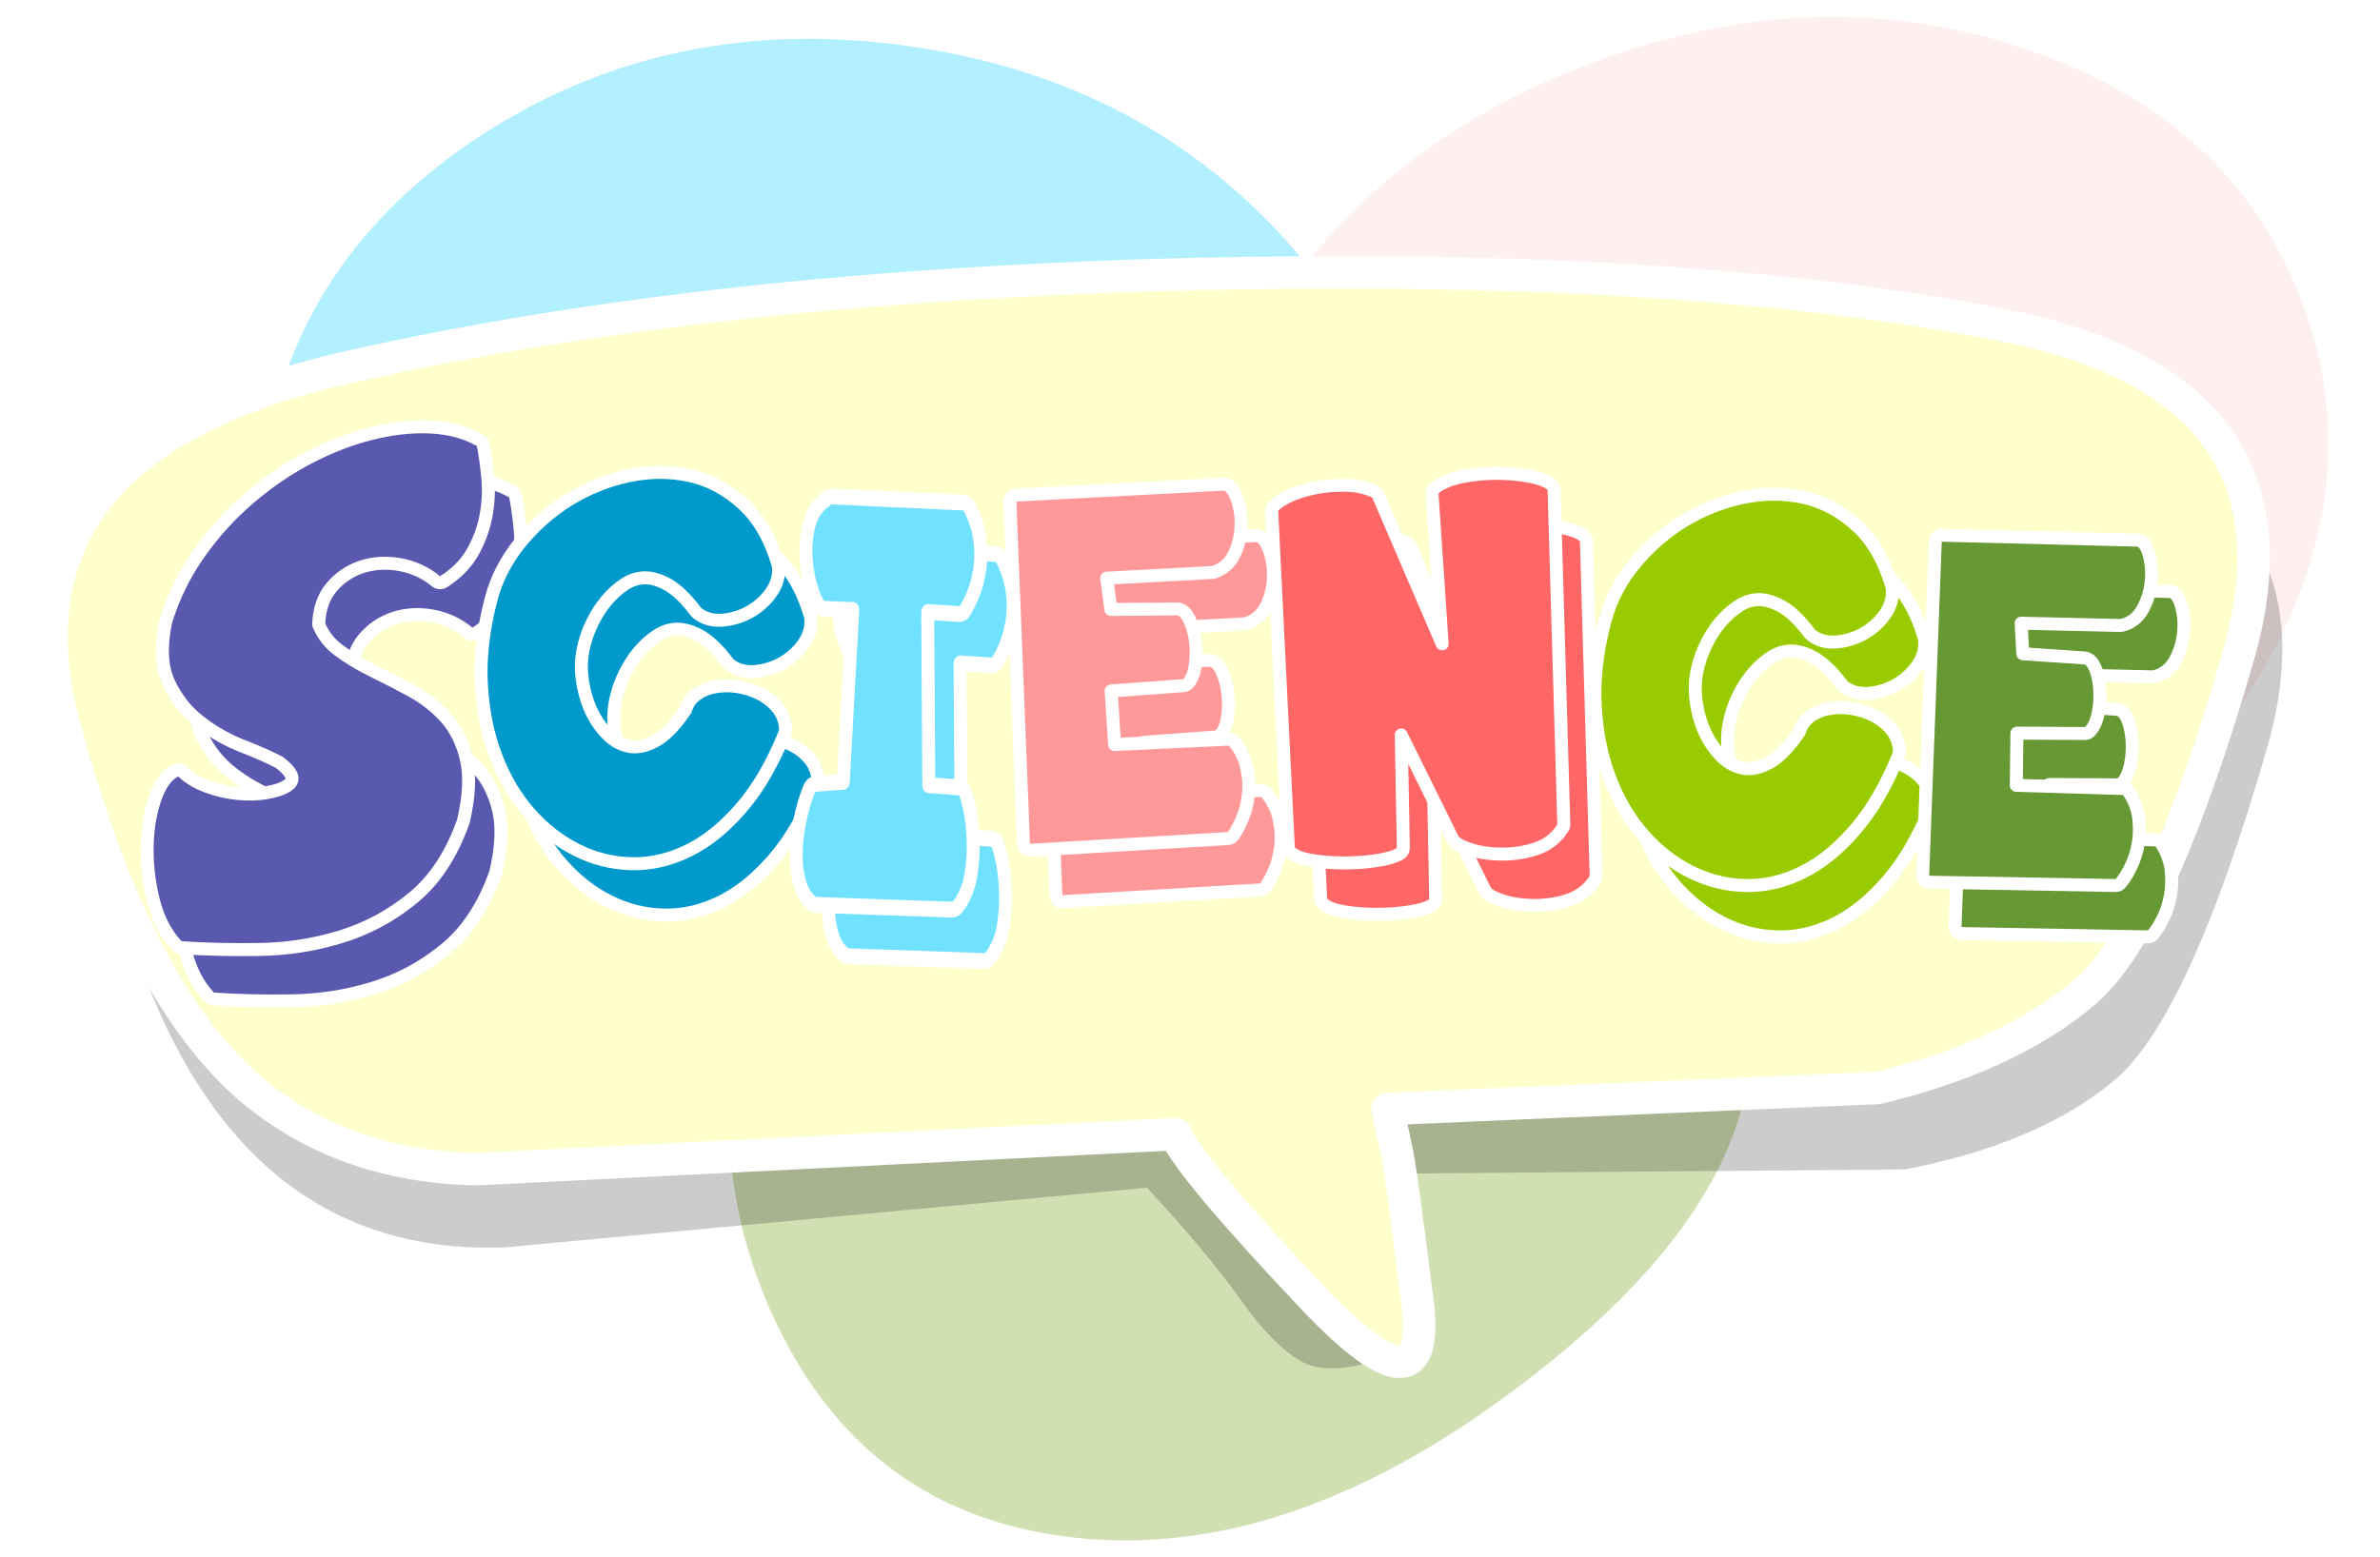
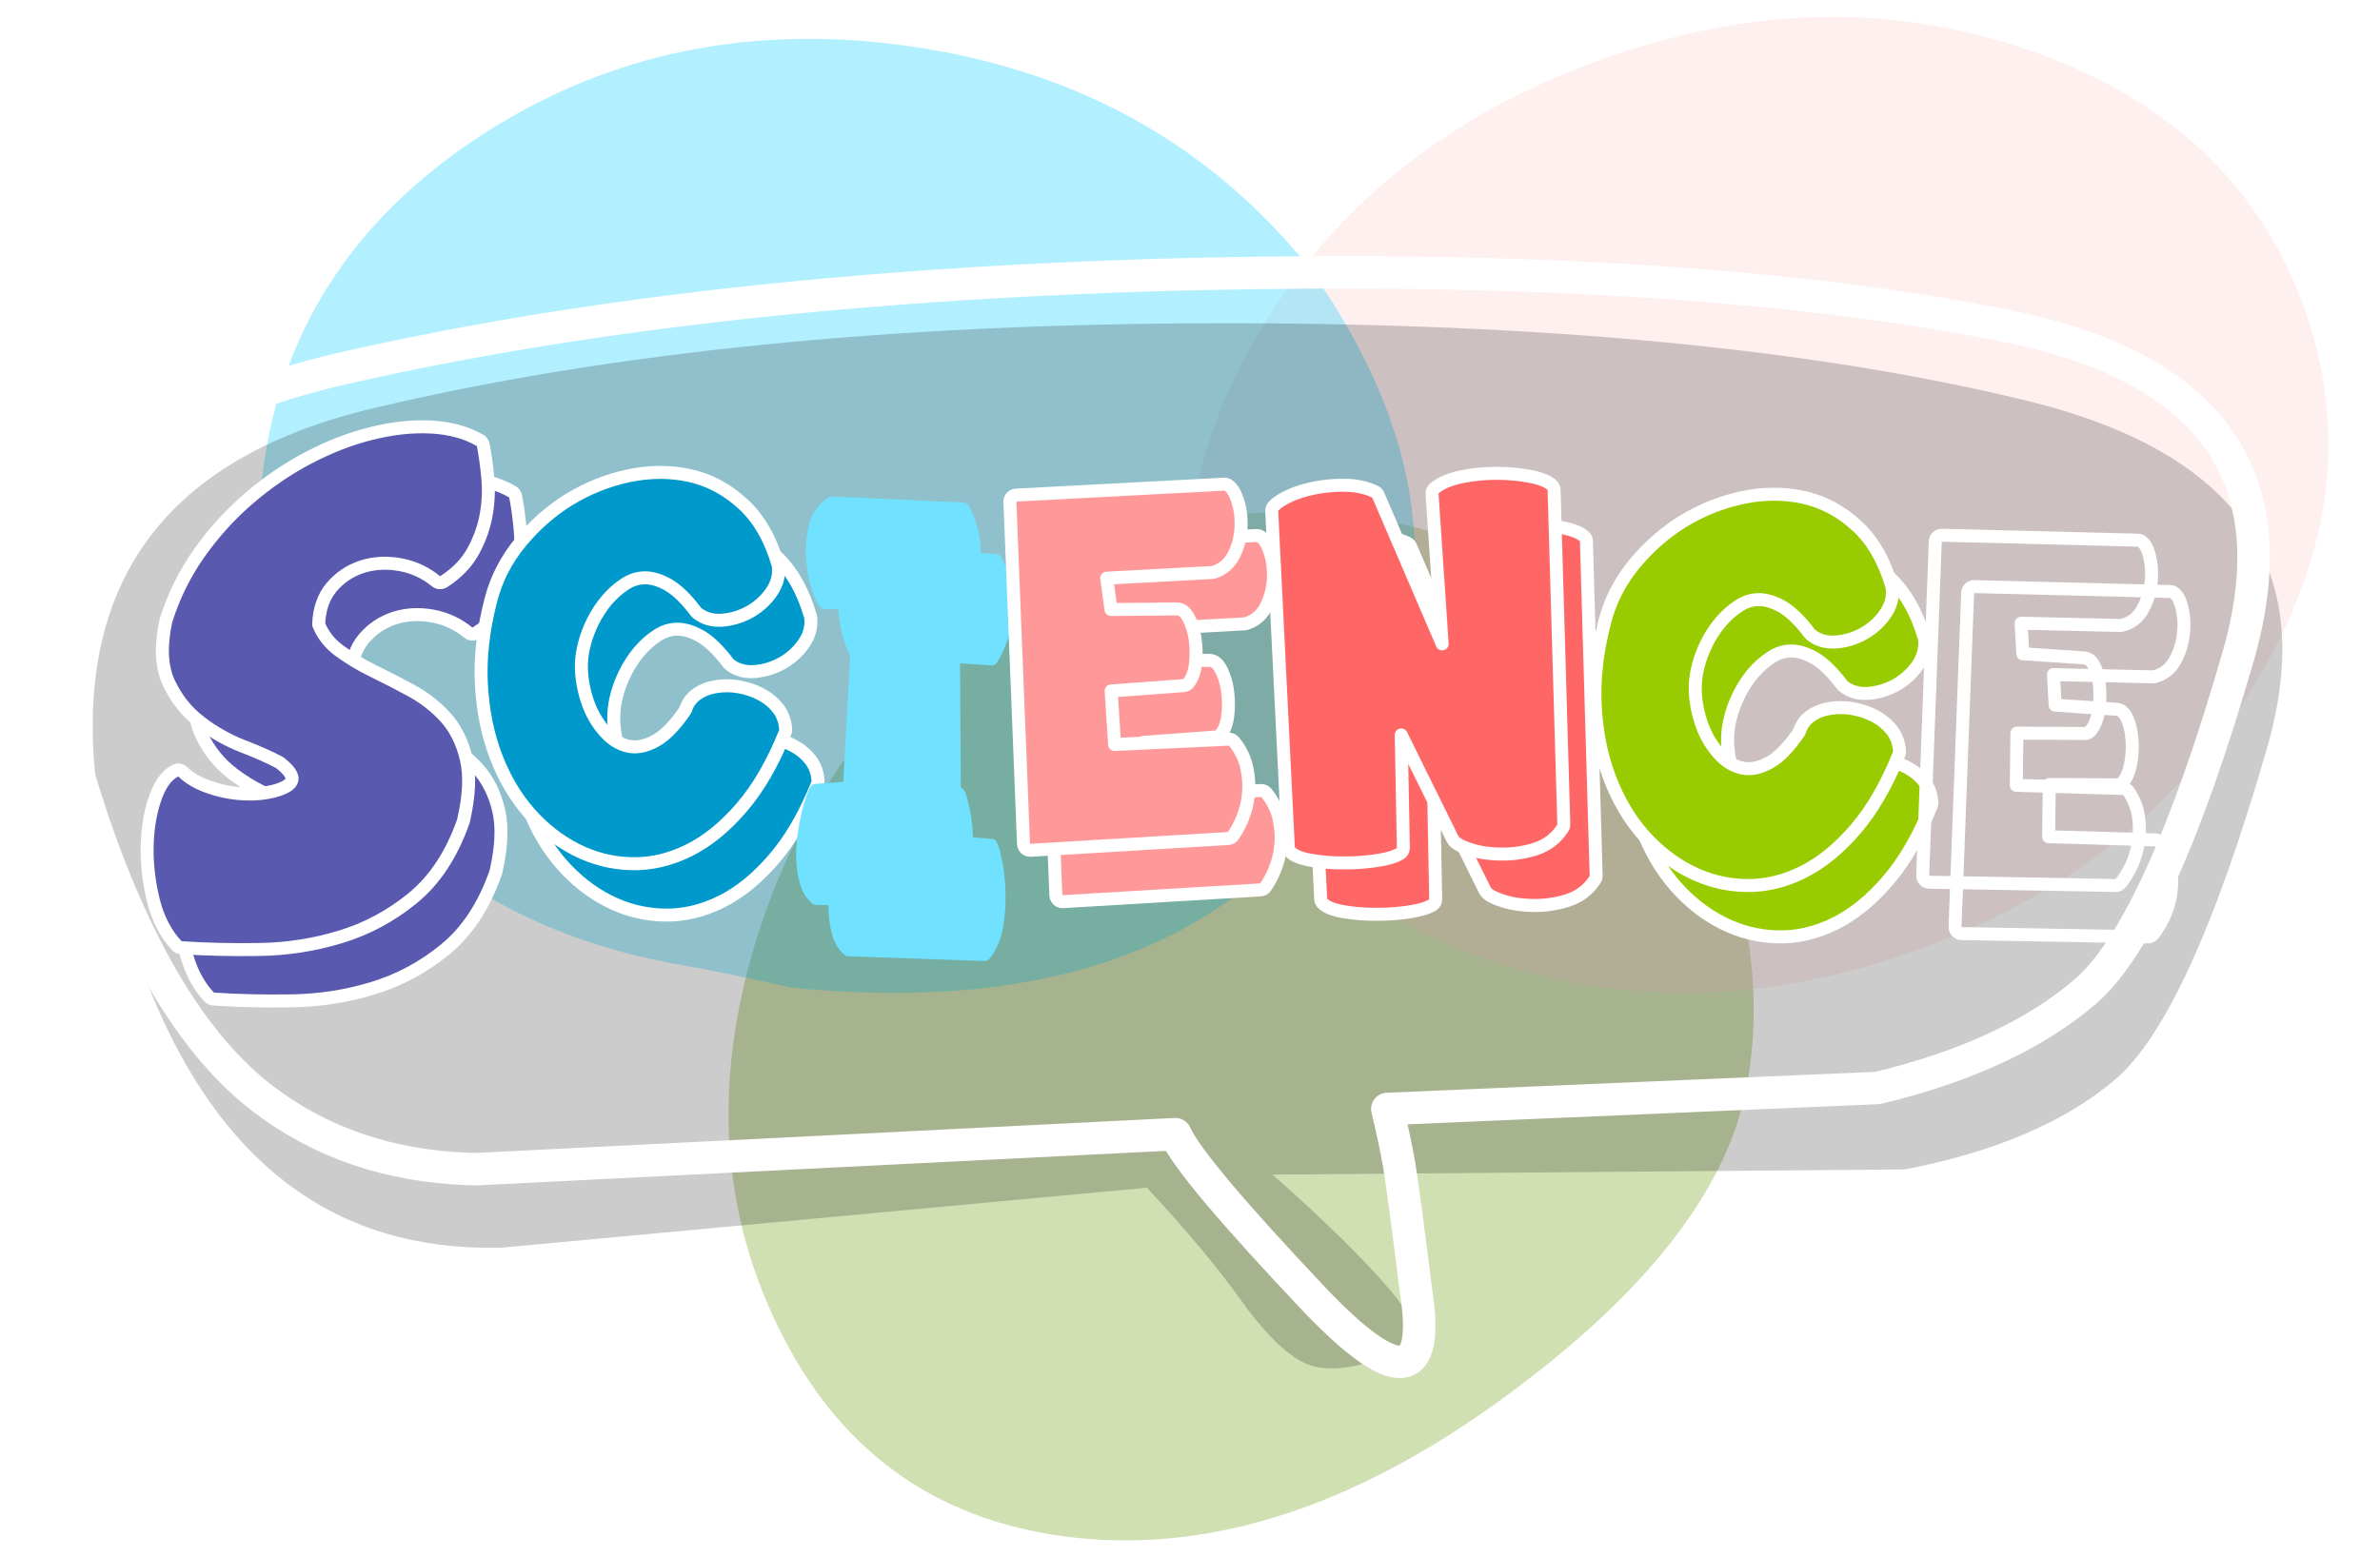
<svg xmlns="http://www.w3.org/2000/svg" xmlns:xlink="http://www.w3.org/1999/xlink" version="1.1" preserveAspectRatio="none" x="0px" y="0px" width="1100px" height="720px" viewBox="0 0 1100 720">
  <defs>
    <filter id="Filter_1" x="-20%" y="-20%" width="140%" height="140%" color-interpolation-filters="sRGB">
      <feColorMatrix in="SourceGraphic" type="matrix" values="0 0 0 0 1 0 0 0 0 0.6 0 0 0 0 0.8 0 0 0 1 0" result="result1" />
    </filter>
    <filter id="Filter_2" x="-20%" y="-20%" width="140%" height="140%" color-interpolation-filters="sRGB">
      <feColorMatrix in="SourceGraphic" type="matrix" values="0.2 0 0 0 0 0 0.2 0 0 0 0 0 0.2 0 0 0 0 0 1 0" result="result1" />
    </filter>
    <g id="color3_0_Layer0_0_FILL">
      <path fill="#669900" fill-opacity="0.298" stroke="none" d=" M 610.4 149.35 Q 550.7 32.9 424.35 6.55 298.05 -19.7 178.85 58.9 59.7 137.55 17.5 275.05 -24.7 412.55 34.85 528.35 94.3 644.2 224.45 657.35 354.5 670.3 494.25 568.85 634.1 467.3 652.05 366.55 670.05 265.75 610.4 149.35 Z" />
    </g>
    <g id="color2_0_Layer0_0_FILL">
      <path fill="#FFCCCC" fill-opacity="0.298" stroke="none" d=" M 684.9 422.5 Q 756.3 301.75 713 184.15 669.65 66.6 536.95 21.05 404.35 -24.55 260.1 28.65 115.8 81.8 44.35 202.55 -26.95 323.3 16.4 440.85 59.7 558.45 192.3 604 325 649.5 469.3 596.35 613.55 543.15 684.9 422.5 Z" />
    </g>
    <g id="color1_0_Layer0_0_FILL">
      <path fill="#00CCFF" fill-opacity="0.298" stroke="none" d=" M 1101.25 284.45 Q 1096.85 278.95 1092.1 273.45 997.9 164.25 845.65 142.35 693.3 120.4 572 198.6 450.9 276.95 431.8 409.6 412.7 542.2 518.3 643.75 586.9 709.6 693.45 729.6 731.6 736.3 769.2 745.05 1017.85 769.95 1121.35 614.7 1224.9 459.4 1101.25 284.45 Z" />
    </g>
    <g id="DL_Box_0_Layer0_0_FILL">
      <path fill="#000000" fill-opacity="0.2" stroke="none" d=" M 864.5 231.05 Q 900.4 106.25 752.35 70.4 604.25 34.5 378.9 34.85 153.5 35.15 -10.7 74.1 -174.95 113 -131.35 288.7 -105.7 392.15 -48.75 433.95 -9 463.1 45.95 462.25 47.4 462.2 48.9 462.2 L 346.75 434.5 Q 374.569 464.509 389.7 485.85 404.887 507.245 417.7 514.6 430.557 522.004 454.65 513.55 478.802 505.104 460.1 482.95 441.442 460.799 404.8 428.45 L 697.15 426.05 Q 758.9 414.1 793.75 384.95 828.55 355.8 864.5 231.05 Z" />
    </g>
    <g id="DL_Box_0_Layer0_1_FILL">
-       <path fill="#FFFFCC" stroke="none" d=" M 684.5 388.4 Q 745.65 373.7 780.55 343.75 815.05 313.7 851.1 188.85 887 63.95 741.7 35.6 596.35 7.05 370.55 12.05 144.55 17.45 -21.7 55 -107.25 74.05 -139.75 117.5 -170.3 158.55 -153.6 221.2 -147 245.4 -139.75 266.8 -108.15 358.05 -61.75 393.45 -21.75 423.95 33.5 425.85 35 425.8 36.5 425.95 L 359.9 409.75 Q 367.05 425.8 424.2 486.25 481.05 545.8 471.1 482.1 465.2 435.05 463.3 423.8 461.3 412.35 457.85 398.1 L 684.5 388.4 Z" />
-     </g>
+       </g>
    <g id="MS_E2_0_Layer0_0_FILL">
-       <path fill="#669933" stroke="none" d=" M -0.05 -0.85 Q -1.08 -0.832 -1.8 -0.1 -2.512 0.643 -2.5 1.65 L -1.3 130.4 Q -1.297 131.093 -0.95 131.65 -0.597 132.267 0 132.6 0.595 132.922 1.25 132.9 L 73.05 130.8 Q 73.642 130.789 74.15 130.5 74.671 130.248 75 129.75 76.974 127.14 78.7 123.15 L 78.7 123.1 Q 80.433 119.075 81 114.35 81.631 109.68 80.75 104.5 L 80.75 104.45 Q 79.894 99.171 76.35 94.35 76.005 93.88 75.45 93.6 74.902 93.333 74.3 93.35 L 33.05 94.05 32.35 73.95 58.6 72.85 Q 59.122 72.83 59.6 72.6 60.065 72.371 60.4 71.95 62.486 69.623 63.2 65.05 63.869 61.081 63.55 56.9 L 63.55 56.85 Q 63.263 52.655 62.05 49.25 L 62.05 49.25 Q 60.416 44.761 58.05 44 57.593 43.808 57.1 43.8 L 33.2 43.3 32 31.55 70.15 30.65 Q 70.481 30.64 70.8 30.55 75.999 29.063 78.5 24 80.702 19.552 81.2 14.5 81.685 9.451 80.55 4.95 L 80.55 5 Q 79.388 -0.235 77.1 -1.95 76.378 -2.518 75.45 -2.5 L -0.05 -0.85 Z" />
-     </g>
+       </g>
    <g id="MS_C2_0_Layer0_0_FILL">
      <path fill="#99CC00" stroke="none" d=" M 77.8 -1.3 L 77.75 -1.3 Q 66.483 -3.766 54.25 -1.2 L 54.2 -1.2 Q 42.112 1.395 31.45 7.9 L 31.4 7.9 Q 20.835 14.482 12.65 24.4 4.412 34.441 1.25 46.55 -3.229 63.924 -2.4 79.1 -1.571 94.452 3.2 106.95 8.041 119.538 16 128.65 24.108 137.825 34.1 142.85 44.183 147.985 55.4 148.25 66.585 148.53 77.45 143.15 88.177 137.859 97.85 126.55 107.399 115.512 114.6 97.6 114.829 97.119 114.8 96.55 114.555 91.934 111.85 88.35 111.823 88.365 111.8 88.35 109.197 85.05 105.2 82.95 L 105.2 82.9 Q 101.309 80.908 96.9 80.15 L 96.9 80.1 Q 92.457 79.358 88.35 79.95 L 88.4 79.95 Q 84.125 80.56 80.85 82.7 77.431 84.979 76.2 89 70.463 97.575 64.9 100.75 L 64.9 100.75 Q 59.696 103.75 55 103.1 50.321 102.412 46.4 98.7 L 46.45 98.7 Q 42.327 94.674 39.75 89.05 L 39.75 89.1 Q 37.224 83.31 36.35 76.55 35.596 69.936 37.2 63.9 37.226 63.855 37.2 63.8 38.226 59.676 40.45 55.1 42.708 50.539 45.9 46.7 L 45.9 46.7 Q 49.117 42.953 53 40.45 56.618 38.111 60.7 38.1 64.954 38.148 69.75 40.9 L 69.7 40.9 Q 74.809 43.933 80.25 51.2 80.445 51.449 80.7 51.65 84.762 54.937 90.7 54.4 96.152 53.895 101 51.15 105.908 48.398 109.1 43.9 112.604 39.041 111.95 33.55 111.956 33.361 111.9 33.15 107.433 17.944 98.35 9.65 L 98.35 9.65 Q 89.243 1.244 77.8 -1.3 Z" />
    </g>
    <g id="MS_N_0_Layer0_0_FILL">
      <path fill="#FF6666" stroke="none" d=" M 96.6 -1.4 L 96.6 -1.4 Q 90.793 -2.496 84 -2.5 77.245 -2.499 70.75 -1.2 63.778 0.257 60.15 3.25 59.699 3.653 59.45 4.2 59.208 4.763 59.25 5.35 L 63.15 63.2 38.5 5.85 Q 38.133 5.004 37.3 4.6 33.112 2.538 27.35 2.15 L 27.3 2.15 Q 21.771 1.887 16.35 2.7 10.844 3.573 6.05 5.4 L 6 5.4 Q 0.867 7.506 -1.75 10.1 -2.129 10.5 -2.35 11 -2.524 11.495 -2.5 12 L 3.9 141.65 Q 3.949 142.659 4.65 143.35 6.802 145.659 13.2 146.65 18.727 147.603 25 147.6 L 25.05 147.6 Q 31.328 147.65 37.4 146.75 43.815 145.896 46.95 144 47.54 143.675 47.85 143.05 48.212 142.479 48.2 141.8 L 47.35 98.3 67.1 138.25 Q 67.171 138.378 67.25 138.5 68.365 140.712 74.55 142.6 L 74.55 142.6 Q 79.724 144.203 86.15 144.2 L 86.2 144.2 Q 92.562 144.257 98.9 142.3 L 98.95 142.25 Q 105.824 140.107 109.6 134.15 110.017 133.494 110 132.7 L 106.25 3.8 Q 106.241 3.316 106 2.85 105.797 2.376 105.4 2 103.068 -0.182 96.6 -1.4 Z" />
    </g>
    <g id="MS_E_0_Layer0_0_FILL">
      <path fill="#FF9999" stroke="none" d=" M 7.55 -2.5 Q 6.531 -2.542 5.75 -1.85 5.011 -1.168 4.95 -0.15 L -2.5 131.65 Q -2.538 132.32 -2.25 132.9 -1.917 133.533 -1.35 133.9 -0.778 134.269 -0.1 134.3 L 76.2 137.1 Q 76.77 137.123 77.3 136.9 77.81 136.673 78.15 136.25 80.462 133.654 82.5 129.7 L 82.5 129.7 Q 84.62 125.719 85.6 120.9 86.573 116.091 85.95 110.85 L 85.95 110.8 Q 85.436 105.306 82.05 100.1 81.721 99.627 81.2 99.3 80.675 99.028 80.05 99 L 36.1 96.8 36.75 76.15 64.8 76.8 Q 65.307 76.814 65.75 76.6 66.254 76.436 66.6 76.05 69.01 73.782 70.05 69.2 L 70 69.2 Q 70.997 65.196 70.95 60.9 L 70.95 60.85 Q 70.951 56.544 69.85 52.9 L 69.85 53 Q 68.547 48.194 65.95 47.35 65.576 47.186 65.15 47.15 L 39.7 44.9 39.25 32.7 79.9 34.45 Q 80.214 34.464 80.5 34.4 86.011 33.234 89 28.3 L 89.05 28.25 Q 91.691 23.885 92.55 18.7 L 92.55 18.7 Q 93.397 13.621 92.55 8.9 L 92.55 8.9 Q 91.626 3.616 89.35 1.65 88.685 1.039 87.75 1 L 7.55 -2.5 Z" />
    </g>
    <g id="MS_I_0_Layer0_0_FILL">
      <path fill="#70E2FF" stroke="none" d=" M 6.8 -2.5 Q 6.176 -2.509 5.6 -2.2 -0.263 1.01 -1.7 6.85 -2.991 12.168 -2.25 17.65 -1.467 22.968 0.35 27.1 L 0.35 27.1 Q 2.657 32.149 4.4 32.75 4.941 33.054 5.55 33.05 L 16.45 33.05 15.35 87.35 4.5 88.35 Q 3.978 88.402 3.5 88.65 3.037 88.952 2.7 89.4 2.364 89.813 1.4 92.25 L 1.4 92.25 Q 0.612 94.372 -0.25 97.6 L -0.25 97.65 Q -1.007 100.836 -1.5 104.7 -1.964 108.6 -1.6 112.5 L -1.6 112.55 Q -1.245 116.521 0.2 120 L 0.15 119.95 Q 1.725 123.875 5.2 126.1 5.817 126.499 6.55 126.5 L 59.25 126.35 Q 59.785 126.344 60.25 126.1 60.748 125.913 61.1 125.5 64.898 121.368 65.85 115.2 L 65.85 115.15 Q 66.725 109.522 66.2 103.95 L 66.2 103.95 Q 65.671 98.481 64.4 94.25 L 64.35 94.25 Q 62.904 89.537 62.1 88.7 61.759 88.271 61.25 88 60.775 87.773 60.2 87.75 L 48.3 87.35 45.35 32.8 57.55 33.05 Q 58.198 33.059 58.75 32.75 59.346 32.456 59.7 31.9 62.844 27.096 64 22.4 65.229 17.721 64.9 13.45 L 64.9 13.4 Q 64.605 9.129 63.15 5.4 L 63.15 5.35 Q 61.702 1.715 59.6 -1.15 59.26 -1.605 58.7 -1.9 58.209 -2.145 57.6 -2.15 L 6.8 -2.5 Z" />
    </g>
    <g id="MS_C_0_Layer0_0_FILL">
      <path fill="#0099CC" stroke="none" d=" M 77.8 -1.3 L 77.75 -1.3 Q 66.483 -3.766 54.25 -1.2 L 54.2 -1.2 Q 42.112 1.395 31.45 7.9 L 31.4 7.9 Q 20.835 14.482 12.65 24.4 4.412 34.441 1.25 46.55 -3.229 63.924 -2.4 79.1 -1.571 94.452 3.2 106.95 8.041 119.538 16 128.65 24.108 137.825 34.1 142.85 44.183 147.985 55.4 148.25 66.585 148.53 77.45 143.15 88.177 137.859 97.85 126.55 107.399 115.512 114.6 97.6 114.829 97.119 114.8 96.55 114.555 91.934 111.85 88.35 111.823 88.365 111.8 88.35 109.197 85.05 105.2 82.95 L 105.2 82.9 Q 101.309 80.908 96.9 80.15 L 96.9 80.1 Q 92.457 79.358 88.35 79.95 L 88.4 79.95 Q 84.125 80.56 80.85 82.7 77.431 84.979 76.2 89 70.463 97.575 64.9 100.75 L 64.9 100.75 Q 59.696 103.75 55 103.1 50.321 102.412 46.4 98.7 L 46.45 98.7 Q 42.327 94.674 39.75 89.05 L 39.75 89.1 Q 37.224 83.31 36.35 76.55 35.596 69.936 37.2 63.9 37.226 63.855 37.2 63.8 38.226 59.676 40.45 55.1 42.708 50.539 45.9 46.7 L 45.9 46.7 Q 49.117 42.953 53 40.45 56.618 38.111 60.7 38.1 64.954 38.148 69.75 40.9 L 69.7 40.9 Q 74.809 43.933 80.25 51.2 80.445 51.449 80.7 51.65 84.762 54.937 90.7 54.4 96.152 53.895 101 51.15 105.908 48.398 109.1 43.9 112.604 39.041 111.95 33.55 111.956 33.361 111.9 33.15 107.433 17.944 98.35 9.65 L 98.35 9.65 Q 89.243 1.244 77.8 -1.3 Z" />
    </g>
    <g id="MS_S_0_Layer0_0_FILL">
      <path fill="#5959AF" stroke="none" d=" M 106.6 -14.25 Q 95.832 -14.773 83.75 -11.75 71.776 -8.766 59.6 -2.4 47.447 4.008 36.7 13.25 25.937 22.495 17.5 34.45 9.07 46.421 4.7 60.55 4.671 60.662 4.65 60.75 1.597 75.293 5.9 84.45 L 5.95 84.45 Q 10.259 93.625 17.95 99.45 L 18 99.5 Q 25.463 105.248 34.4 108.75 L 34.45 108.75 Q 42.705 111.961 48.55 115.05 52.838 118.388 53.3 120.75 53.312 120.809 53.3 120.85 53.432 122.645 51.6 123.85 48.786 125.734 43.75 126.55 L 43.75 126.6 Q 38.468 127.527 32.5 126.95 26.455 126.381 20.55 124.2 14.899 122.101 11.2 118.6 10.634 118.035 9.8 117.9 9.022 117.811 8.3 118.2 3.095 120.865 0.2 129.9 -2.392 138.072 -2.5 148.2 -2.553 158.287 -0.05 168.4 L -0.05 168.4 Q 2.65 178.836 8.9 185.55 9.592 186.277 10.55 186.35 24.67 187.304 40.5 187.05 L 40.55 187.05 Q 56.647 186.845 71.75 182.25 87.092 177.652 99.7 167.3 112.492 156.955 119.3 137.65 119.345 137.534 119.35 137.4 122.683 122.969 120.4 113.55 118.178 104.011 112.45 97.6 L 112.45 97.6 Q 106.827 91.41 99.15 87.25 91.75 83.223 84.3 79.6 77.205 76.112 71.25 71.75 L 71.25 71.7 Q 66.021 67.863 63.55 61.8 63.895 53.036 68.5 47.5 73.342 41.819 80.3 39.55 L 80.3 39.55 Q 87.32 37.37 95.05 38.8 L 95.1 38.8 Q 102.844 40.288 108.75 45.15 109.383 45.697 110.2 45.75 111.013 45.795 111.7 45.35 119.481 40.376 123.3 33.2 127.06 26.198 128.2 18.8 129.424 11.505 128.6 4.5 L 128.65 4.55 Q 127.979 -2.293 126.95 -7.4 126.843 -7.916 126.5 -8.35 126.212 -8.797 125.75 -9.1 117.732 -13.721 106.6 -14.25 Z" />
    </g>
    <path id="DL_Box_0_Layer0_1_1_STROKES" stroke="#FFFFFF" stroke-width="15" stroke-linejoin="round" stroke-linecap="round" fill="none" d=" M 851.1 188.85 Q 815.05 313.7 780.55 343.75 745.65 373.7 684.5 388.4 L 457.85 398.1 Q 461.3 412.35 463.3 423.8 465.2 435.05 471.1 482.1 481.05 545.8 424.2 486.25 367.05 425.8 359.9 409.75 L 36.5 425.95 Q 35 425.8 33.5 425.85 -21.75 423.95 -61.75 393.45 -108.15 358.05 -139.75 266.8 -147 245.4 -153.6 221.2 -170.3 158.55 -139.75 117.5 -107.25 74.05 -21.7 55 144.55 17.45 370.55 12.05 596.35 7.05 741.7 35.6 887 63.95 851.1 188.85 Z" />
    <path id="MS_E2_0_Layer0_0_1_STROKES" stroke="#FFFFFF" stroke-width="5" stroke-linejoin="round" stroke-linecap="round" fill="none" d=" M 80.575 4.95 Q 81.685 9.451 81.2 14.5 80.702 19.552 78.5 24 75.999 29.063 70.8 30.55 70.481 30.64 70.15 30.65 L 32 31.575 33.2 43.3 57.1 43.8 Q 57.593 43.808 58.05 44 60.416 44.761 62.05 49.25 L 62.05 49.275 Q 63.263 52.655 63.55 56.85 L 63.55 56.9 Q 63.869 61.081 63.225 65.05 62.486 69.623 60.4 71.975 60.065 72.371 59.6 72.6 59.122 72.83 58.6 72.85 L 32.375 73.95 33.075 94.05 74.3 93.35 Q 74.902 93.333 75.45 93.6 76.005 93.88 76.375 94.375 79.894 99.171 80.775 104.475 L 80.775 104.5 Q 81.631 109.68 81.025 114.375 80.433 119.075 78.7 123.125 L 78.7 123.15 Q 76.974 127.14 75.025 129.775 74.671 130.248 74.15 130.525 73.642 130.789 73.075 130.8 L 1.275 132.9 Q 0.595 132.922 0 132.6 -0.597 132.267 -0.95 131.675 -1.297 131.093 -1.3 130.425 L -2.5 1.675 Q -2.512 0.643 -1.8 -0.1 -1.08 -0.832 -0.05 -0.85 L 75.45 -2.5 Q 76.378 -2.518 77.1 -1.925 79.388 -0.235 80.575 5 L 80.575 4.95 Z" />
    <path id="MS_C2_0_Layer0_0_1_STROKES" stroke="#FFFFFF" stroke-width="5" stroke-linejoin="round" stroke-linecap="round" fill="none" d=" M 109.125 43.9 Q 105.908 48.398 101.025 51.175 96.152 53.895 90.725 54.4 84.762 54.937 80.7 51.65 80.445 51.449 80.25 51.2 74.809 43.933 69.725 40.9 L 69.75 40.925 Q 64.954 38.148 60.7 38.1 56.618 38.111 53 40.45 49.117 42.953 45.925 46.7 L 45.9 46.725 Q 42.708 50.539 40.45 55.1 38.226 59.676 37.225 63.825 37.226 63.855 37.225 63.9 35.596 69.936 36.375 76.575 37.224 83.31 39.775 89.1 L 39.775 89.075 Q 42.327 94.674 46.45 98.7 L 46.425 98.7 Q 50.321 102.412 55.025 103.125 59.696 103.75 64.9 100.775 L 64.925 100.775 Q 70.463 97.575 76.225 89 77.431 84.979 80.875 82.725 84.125 80.56 88.425 79.975 L 88.375 79.975 Q 92.457 79.358 96.925 80.125 L 96.925 80.15 Q 101.309 80.908 105.2 82.925 L 105.225 82.95 Q 109.197 85.05 111.8 88.35 111.823 88.365 111.85 88.375 114.555 91.934 114.8 96.575 114.829 97.119 114.625 97.625 107.399 115.512 97.85 126.575 88.177 137.859 77.45 143.15 66.585 148.53 55.4 148.25 44.183 147.985 34.125 142.875 24.108 137.825 16.025 128.65 8.041 119.538 3.225 106.95 -1.571 94.452 -2.4 79.125 -3.229 63.924 1.275 46.575 4.412 34.441 12.675 24.4 20.835 14.482 31.425 7.925 L 31.45 7.925 Q 42.112 1.395 54.225 -1.2 L 54.25 -1.2 Q 66.483 -3.766 77.775 -1.3 L 77.8 -1.3 Q 89.243 1.244 98.35 9.675 L 98.35 9.65 Q 107.433 17.944 111.9 33.15 111.956 33.361 111.975 33.575 112.604 39.041 109.125 43.9 Z" />
    <path id="MS_N_0_Layer0_0_1_STROKES" stroke="#FFFFFF" stroke-width="5" stroke-linejoin="round" stroke-linecap="round" fill="none" d=" M 96.625 -1.4 Q 103.068 -0.182 105.4 2.025 105.797 2.376 106.025 2.85 106.241 3.316 106.25 3.825 L 110 132.725 Q 110.017 133.494 109.6 134.15 105.824 140.107 98.95 142.275 L 98.925 142.3 Q 92.562 144.257 86.2 144.2 L 86.175 144.2 Q 79.724 144.203 74.55 142.6 L 74.575 142.6 Q 68.365 140.712 67.25 138.5 67.171 138.378 67.1 138.25 L 47.375 98.3 48.2 141.8 Q 48.212 142.479 47.875 143.075 47.54 143.675 46.95 144.025 43.815 145.896 37.4 146.775 31.328 147.65 25.05 147.6 L 25.025 147.6 Q 18.727 147.603 13.2 146.675 6.802 145.659 4.65 143.35 3.949 142.659 3.9 141.675 L -2.5 12.025 Q -2.524 11.495 -2.325 11 -2.129 10.5 -1.75 10.125 0.867 7.506 6.025 5.425 L 6.05 5.425 Q 10.844 3.573 16.375 2.725 21.771 1.887 27.325 2.15 L 27.375 2.15 Q 33.112 2.538 37.3 4.6 38.133 5.004 38.5 5.85 L 63.15 63.2 59.25 5.375 Q 59.208 4.763 59.45 4.2 59.699 3.653 60.175 3.275 63.778 0.257 70.75 -1.2 77.245 -2.499 84 -2.5 90.793 -2.496 96.6 -1.4 L 96.625 -1.4 Z" />
    <path id="MS_E_0_Layer0_0_1_STROKES" stroke="#FFFFFF" stroke-width="5" stroke-linejoin="round" stroke-linecap="round" fill="none" d=" M 92.575 18.725 Q 91.691 23.885 89.05 28.275 L 89.025 28.3 Q 86.011 33.234 80.525 34.4 80.214 34.464 79.9 34.45 L 39.25 32.725 39.725 44.9 65.175 47.15 Q 65.576 47.186 65.95 47.35 68.547 48.194 69.85 53 L 69.85 52.925 Q 70.951 56.544 70.95 60.875 L 70.95 60.9 Q 70.997 65.196 70.025 69.225 L 70.05 69.2 Q 69.01 73.782 66.625 76.075 66.254 76.436 65.775 76.625 65.307 76.814 64.8 76.8 L 36.775 76.15 36.125 96.825 80.075 99 Q 80.675 99.028 81.2 99.325 81.721 99.627 82.05 100.125 85.436 105.306 85.975 110.825 L 85.975 110.85 Q 86.573 116.091 85.6 120.9 84.62 125.719 82.5 129.725 L 82.525 129.7 Q 80.462 133.654 78.175 136.25 77.81 136.673 77.3 136.9 76.77 137.123 76.2 137.1 L -0.1 134.3 Q -0.778 134.269 -1.35 133.9 -1.917 133.533 -2.225 132.925 -2.538 132.32 -2.5 131.65 L 4.95 -0.15 Q 5.011 -1.168 5.775 -1.85 6.531 -2.542 7.55 -2.5 L 87.75 1 Q 88.685 1.039 89.375 1.675 91.626 3.616 92.55 8.925 L 92.575 8.925 Q 93.397 13.621 92.575 18.7 L 92.575 18.725 Z" />
-     <path id="MS_I_0_Layer0_0_1_STROKES" stroke="#FFFFFF" stroke-width="5" stroke-linejoin="round" stroke-linecap="round" fill="none" d=" M 59.625 -1.125 Q 61.702 1.715 63.175 5.375 L 63.175 5.4 Q 64.605 9.129 64.9 13.4 L 64.9 13.45 Q 65.229 17.721 64.025 22.425 62.844 27.096 59.7 31.925 59.346 32.456 58.775 32.75 58.198 33.059 57.55 33.05 L 45.35 32.8 48.325 87.375 60.225 87.75 Q 60.775 87.773 61.275 88.025 61.759 88.271 62.1 88.7 62.904 89.537 64.375 94.25 L 64.4 94.275 Q 65.671 98.481 66.2 103.95 L 66.2 103.975 Q 66.725 109.522 65.875 115.175 L 65.875 115.2 Q 64.898 121.368 61.1 125.525 60.748 125.913 60.275 126.125 59.785 126.344 59.25 126.35 L 6.55 126.5 Q 5.817 126.499 5.2 126.1 1.725 123.875 0.175 119.975 L 0.2 120 Q -1.245 116.521 -1.6 112.55 L -1.6 112.5 Q -1.964 108.6 -1.475 104.7 -1.007 100.836 -0.225 97.65 L -0.225 97.625 Q 0.612 94.372 1.4 92.275 L 1.425 92.25 Q 2.364 89.813 2.725 89.4 3.037 88.952 3.5 88.675 3.978 88.402 4.525 88.35 L 15.35 87.35 16.45 33.05 5.55 33.05 Q 4.941 33.054 4.4 32.775 2.657 32.149 0.375 27.125 L 0.375 27.1 Q -1.467 22.968 -2.225 17.65 -2.991 12.168 -1.675 6.85 -0.263 1.01 5.6 -2.2 6.176 -2.509 6.825 -2.5 L 57.625 -2.15 Q 58.209 -2.145 58.725 -1.875 59.26 -1.605 59.625 -1.125 Z" />
    <path id="MS_C_0_Layer0_0_1_STROKES" stroke="#FFFFFF" stroke-width="5" stroke-linejoin="round" stroke-linecap="round" fill="none" d=" M 98.35 9.65 Q 107.433 17.944 111.9 33.15 111.956 33.361 111.975 33.575 112.604 39.041 109.125 43.9 105.908 48.398 101.025 51.175 96.152 53.895 90.725 54.4 84.762 54.937 80.7 51.65 80.445 51.449 80.25 51.2 74.809 43.933 69.725 40.9 L 69.75 40.925 Q 64.954 38.148 60.7 38.1 56.618 38.111 53 40.45 49.117 42.953 45.925 46.7 L 45.9 46.725 Q 42.708 50.539 40.45 55.1 38.226 59.676 37.225 63.825 37.226 63.855 37.225 63.9 35.596 69.936 36.375 76.575 37.224 83.31 39.775 89.1 L 39.775 89.075 Q 42.327 94.674 46.45 98.7 L 46.425 98.7 Q 50.321 102.412 55.025 103.125 59.696 103.75 64.9 100.775 L 64.925 100.775 Q 70.463 97.575 76.225 89 77.431 84.979 80.875 82.725 84.125 80.56 88.425 79.975 L 88.375 79.975 Q 92.457 79.358 96.925 80.125 L 96.925 80.15 Q 101.309 80.908 105.2 82.925 L 105.225 82.95 Q 109.197 85.05 111.8 88.35 111.823 88.365 111.85 88.375 114.555 91.934 114.8 96.575 114.829 97.119 114.625 97.625 107.399 115.512 97.85 126.575 88.177 137.859 77.45 143.15 66.585 148.53 55.4 148.25 44.183 147.985 34.125 142.875 24.108 137.825 16.025 128.65 8.041 119.538 3.225 106.95 -1.571 94.452 -2.4 79.125 -3.229 63.924 1.275 46.575 4.412 34.441 12.675 24.4 20.835 14.482 31.425 7.925 L 31.45 7.925 Q 42.112 1.395 54.225 -1.2 L 54.25 -1.2 Q 66.483 -3.766 77.775 -1.3 L 77.8 -1.3 Q 89.243 1.244 98.35 9.675 L 98.35 9.65 Z" />
    <path id="MS_S_0_Layer0_0_1_STROKES" stroke="#FFFFFF" stroke-width="5" stroke-linejoin="round" stroke-linecap="round" fill="none" d=" M 83.75 -11.725 Q 95.832 -14.773 106.625 -14.25 117.732 -13.721 125.75 -9.075 126.212 -8.797 126.525 -8.35 126.843 -7.916 126.95 -7.4 127.979 -2.293 128.65 4.55 L 128.625 4.525 Q 129.424 11.505 128.225 18.8 127.06 26.198 123.3 33.225 119.481 40.376 111.7 45.35 111.013 45.795 110.2 45.75 109.383 45.697 108.75 45.175 102.844 40.288 95.1 38.8 L 95.075 38.8 Q 87.32 37.37 80.3 39.575 L 80.325 39.575 Q 73.342 41.819 68.5 47.525 63.895 53.036 63.575 61.825 66.021 67.863 71.275 71.725 L 71.275 71.75 Q 77.205 76.112 84.3 79.6 91.75 83.223 99.15 87.25 106.827 91.41 112.45 97.625 L 112.475 97.625 Q 118.178 104.011 120.425 113.575 122.683 122.969 119.375 137.4 119.345 137.534 119.3 137.675 112.492 156.955 99.725 167.325 87.092 177.652 71.775 182.25 56.647 186.845 40.55 187.05 L 40.525 187.05 Q 24.67 187.304 10.575 186.35 9.592 186.277 8.925 185.55 2.65 178.836 -0.025 168.425 L -0.025 168.4 Q -2.553 158.287 -2.5 148.225 -2.392 138.072 0.225 129.9 3.095 120.865 8.3 118.2 9.022 117.811 9.825 117.925 10.634 118.035 11.225 118.6 14.899 122.101 20.575 124.2 26.455 126.381 32.525 126.95 38.468 127.527 43.75 126.6 L 43.775 126.575 Q 48.786 125.734 51.6 123.875 53.432 122.645 53.325 120.85 53.312 120.809 53.3 120.775 52.838 118.388 48.575 115.05 42.705 111.961 34.45 108.775 L 34.425 108.775 Q 25.463 105.248 18 99.5 L 17.975 99.475 Q 10.259 93.625 5.95 84.475 L 5.925 84.45 Q 1.597 75.293 4.65 60.775 4.671 60.662 4.7 60.55 9.07 46.421 17.5 34.45 25.937 22.495 36.725 13.25 47.447 4.008 59.6 -2.375 71.776 -8.766 83.75 -11.725 Z" />
  </defs>
  <g transform="matrix( 0.722, 0, 0, 0.722, -64.15,-67.6) ">
    <g transform="matrix( 1, 0, 0, 1, 555.25,421.2) ">
      <g transform="matrix( 1, 0, 0, 1, 0,0) ">
        <use xlink:href="#color3_0_Layer0_0_FILL" />
      </g>
    </g>
    <g transform="matrix( 1, 0, 0, 1, 850.05,104.45) ">
      <g transform="matrix( 1, 0, 0, 1, 0,0) ">
        <use filter="url(#Filter_1)" xlink:href="#color2_0_Layer0_0_FILL" />
      </g>
    </g>
    <g transform="matrix( 1, 0, 0, 1, 254.8,118.5) ">
      <g transform="matrix( 1, 0, 0, 1, -428.8,-137.55) ">
        <use xlink:href="#color1_0_Layer0_0_FILL" />
      </g>
    </g>
  </g>
  <g transform="matrix( 1, 0, 0, 1, 183.35,114.6) ">
    <g transform="matrix( 1, 0, 0, 1, 0,0) ">
      <use xlink:href="#DL_Box_0_Layer0_0_FILL" />
    </g>
    <g transform="matrix( 1, 0, 0, 1, 0,0) ">
      <use xlink:href="#DL_Box_0_Layer0_1_FILL" />
      <use xlink:href="#DL_Box_0_Layer0_1_1_STROKES" />
    </g>
  </g>
  <g transform="matrix( 1.2, 0, 0, 1.2, 119.9,-499.2) ">
    <g transform="matrix( 0.999, 0.047, -0.047, 0.999, 660.5,642.85) ">
      <g transform="matrix( 1, 0, 0, 1, 0,0) ">
        <use filter="url(#Filter_2)" xlink:href="#MS_E2_0_Layer0_0_FILL" />
        <use filter="url(#Filter_2)" xlink:href="#MS_E2_0_Layer0_0_1_STROKES" />
      </g>
    </g>
    <g transform="matrix( 1, 0, 0, 1, 529.35,628.7) ">
      <g transform="matrix( 1, 0, 0, 1, 0,0) ">
        <use filter="url(#Filter_2)" xlink:href="#MS_C2_0_Layer0_0_FILL" />
        <use filter="url(#Filter_2)" xlink:href="#MS_C2_0_Layer0_0_1_STROKES" />
      </g>
    </g>
    <g transform="matrix( 1, 0, 0, 1, 404.85,620.65) ">
      <g transform="matrix( 1, 0, 0, 1, 0,0) ">
        <use filter="url(#Filter_2)" xlink:href="#MS_N_0_Layer0_0_FILL" />
        <use filter="url(#Filter_2)" xlink:href="#MS_N_0_Layer0_0_1_STROKES" />
      </g>
    </g>
    <g transform="matrix( 0.995, -0.096, 0.096, 0.995, 296.6,629.75) ">
      <g transform="matrix( 1, 0, 0, 1, 0,0) ">
        <use filter="url(#Filter_2)" xlink:href="#MS_E_0_Layer0_0_FILL" />
        <use filter="url(#Filter_2)" xlink:href="#MS_E_0_Layer0_0_1_STROKES" />
      </g>
    </g>
    <g transform="matrix( 0.999, 0.038, -0.047, 1.22, 226.1,629.85) ">
      <g transform="matrix( 1, 0, 0, 1, 0,0) ">
        <use filter="url(#Filter_2)" xlink:href="#MS_I_0_Layer0_0_FILL" />
        <use filter="url(#Filter_2)" xlink:href="#MS_I_0_Layer0_0_1_STROKES" />
      </g>
    </g>
    <g transform="matrix( 1, 0, 0, 1, 100.35,620.3) ">
      <g transform="matrix( 1, 0, 0, 1, 0,0) ">
        <use filter="url(#Filter_2)" xlink:href="#MS_C_0_Layer0_0_FILL" />
        <use filter="url(#Filter_2)" xlink:href="#MS_C_0_Layer0_0_1_STROKES" />
      </g>
    </g>
    <g transform="matrix( 1, 0, 0, 1, -28.3,614.55) ">
      <g transform="matrix( 1, 0, 0, 1, 0,0) ">
        <use filter="url(#Filter_2)" xlink:href="#MS_S_0_Layer0_0_FILL" />
        <use filter="url(#Filter_2)" xlink:href="#MS_S_0_Layer0_0_1_STROKES" />
      </g>
    </g>
  </g>
  <g transform="matrix( 1.2, 0, 0, 1.2, 104.95,-522.95) ">
    <g transform="matrix( 0.999, 0.047, -0.047, 0.999, 660.5,642.85) ">
      <g transform="matrix( 1, 0, 0, 1, 0,0) ">
        <use xlink:href="#MS_E2_0_Layer0_0_FILL" />
        <use xlink:href="#MS_E2_0_Layer0_0_1_STROKES" />
      </g>
    </g>
    <g transform="matrix( 1, 0, 0, 1, 529.35,628.7) ">
      <g transform="matrix( 1, 0, 0, 1, 0,0) ">
        <use xlink:href="#MS_C2_0_Layer0_0_FILL" />
        <use xlink:href="#MS_C2_0_Layer0_0_1_STROKES" />
      </g>
    </g>
    <g transform="matrix( 1, 0, 0, 1, 404.85,620.65) ">
      <g transform="matrix( 1, 0, 0, 1, 0,0) ">
        <use xlink:href="#MS_N_0_Layer0_0_FILL" />
        <use xlink:href="#MS_N_0_Layer0_0_1_STROKES" />
      </g>
    </g>
    <g transform="matrix( 0.995, -0.096, 0.096, 0.995, 296.6,629.75) ">
      <g transform="matrix( 1, 0, 0, 1, 0,0) ">
        <use xlink:href="#MS_E_0_Layer0_0_FILL" />
        <use xlink:href="#MS_E_0_Layer0_0_1_STROKES" />
      </g>
    </g>
    <g transform="matrix( 0.999, 0.038, -0.047, 1.22, 226.1,629.85) ">
      <g transform="matrix( 1, 0, 0, 1, 0,0) ">
        <use xlink:href="#MS_I_0_Layer0_0_FILL" />
        <use xlink:href="#MS_I_0_Layer0_0_1_STROKES" />
      </g>
    </g>
    <g transform="matrix( 1, 0, 0, 1, 100.35,620.3) ">
      <g transform="matrix( 1, 0, 0, 1, 0,0) ">
        <use xlink:href="#MS_C_0_Layer0_0_FILL" />
        <use xlink:href="#MS_C_0_Layer0_0_1_STROKES" />
      </g>
    </g>
    <g transform="matrix( 1, 0, 0, 1, -28.3,614.55) ">
      <g transform="matrix( 1, 0, 0, 1, 0,0) ">
        <use xlink:href="#MS_S_0_Layer0_0_FILL" />
        <use xlink:href="#MS_S_0_Layer0_0_1_STROKES" />
      </g>
    </g>
  </g>
</svg>